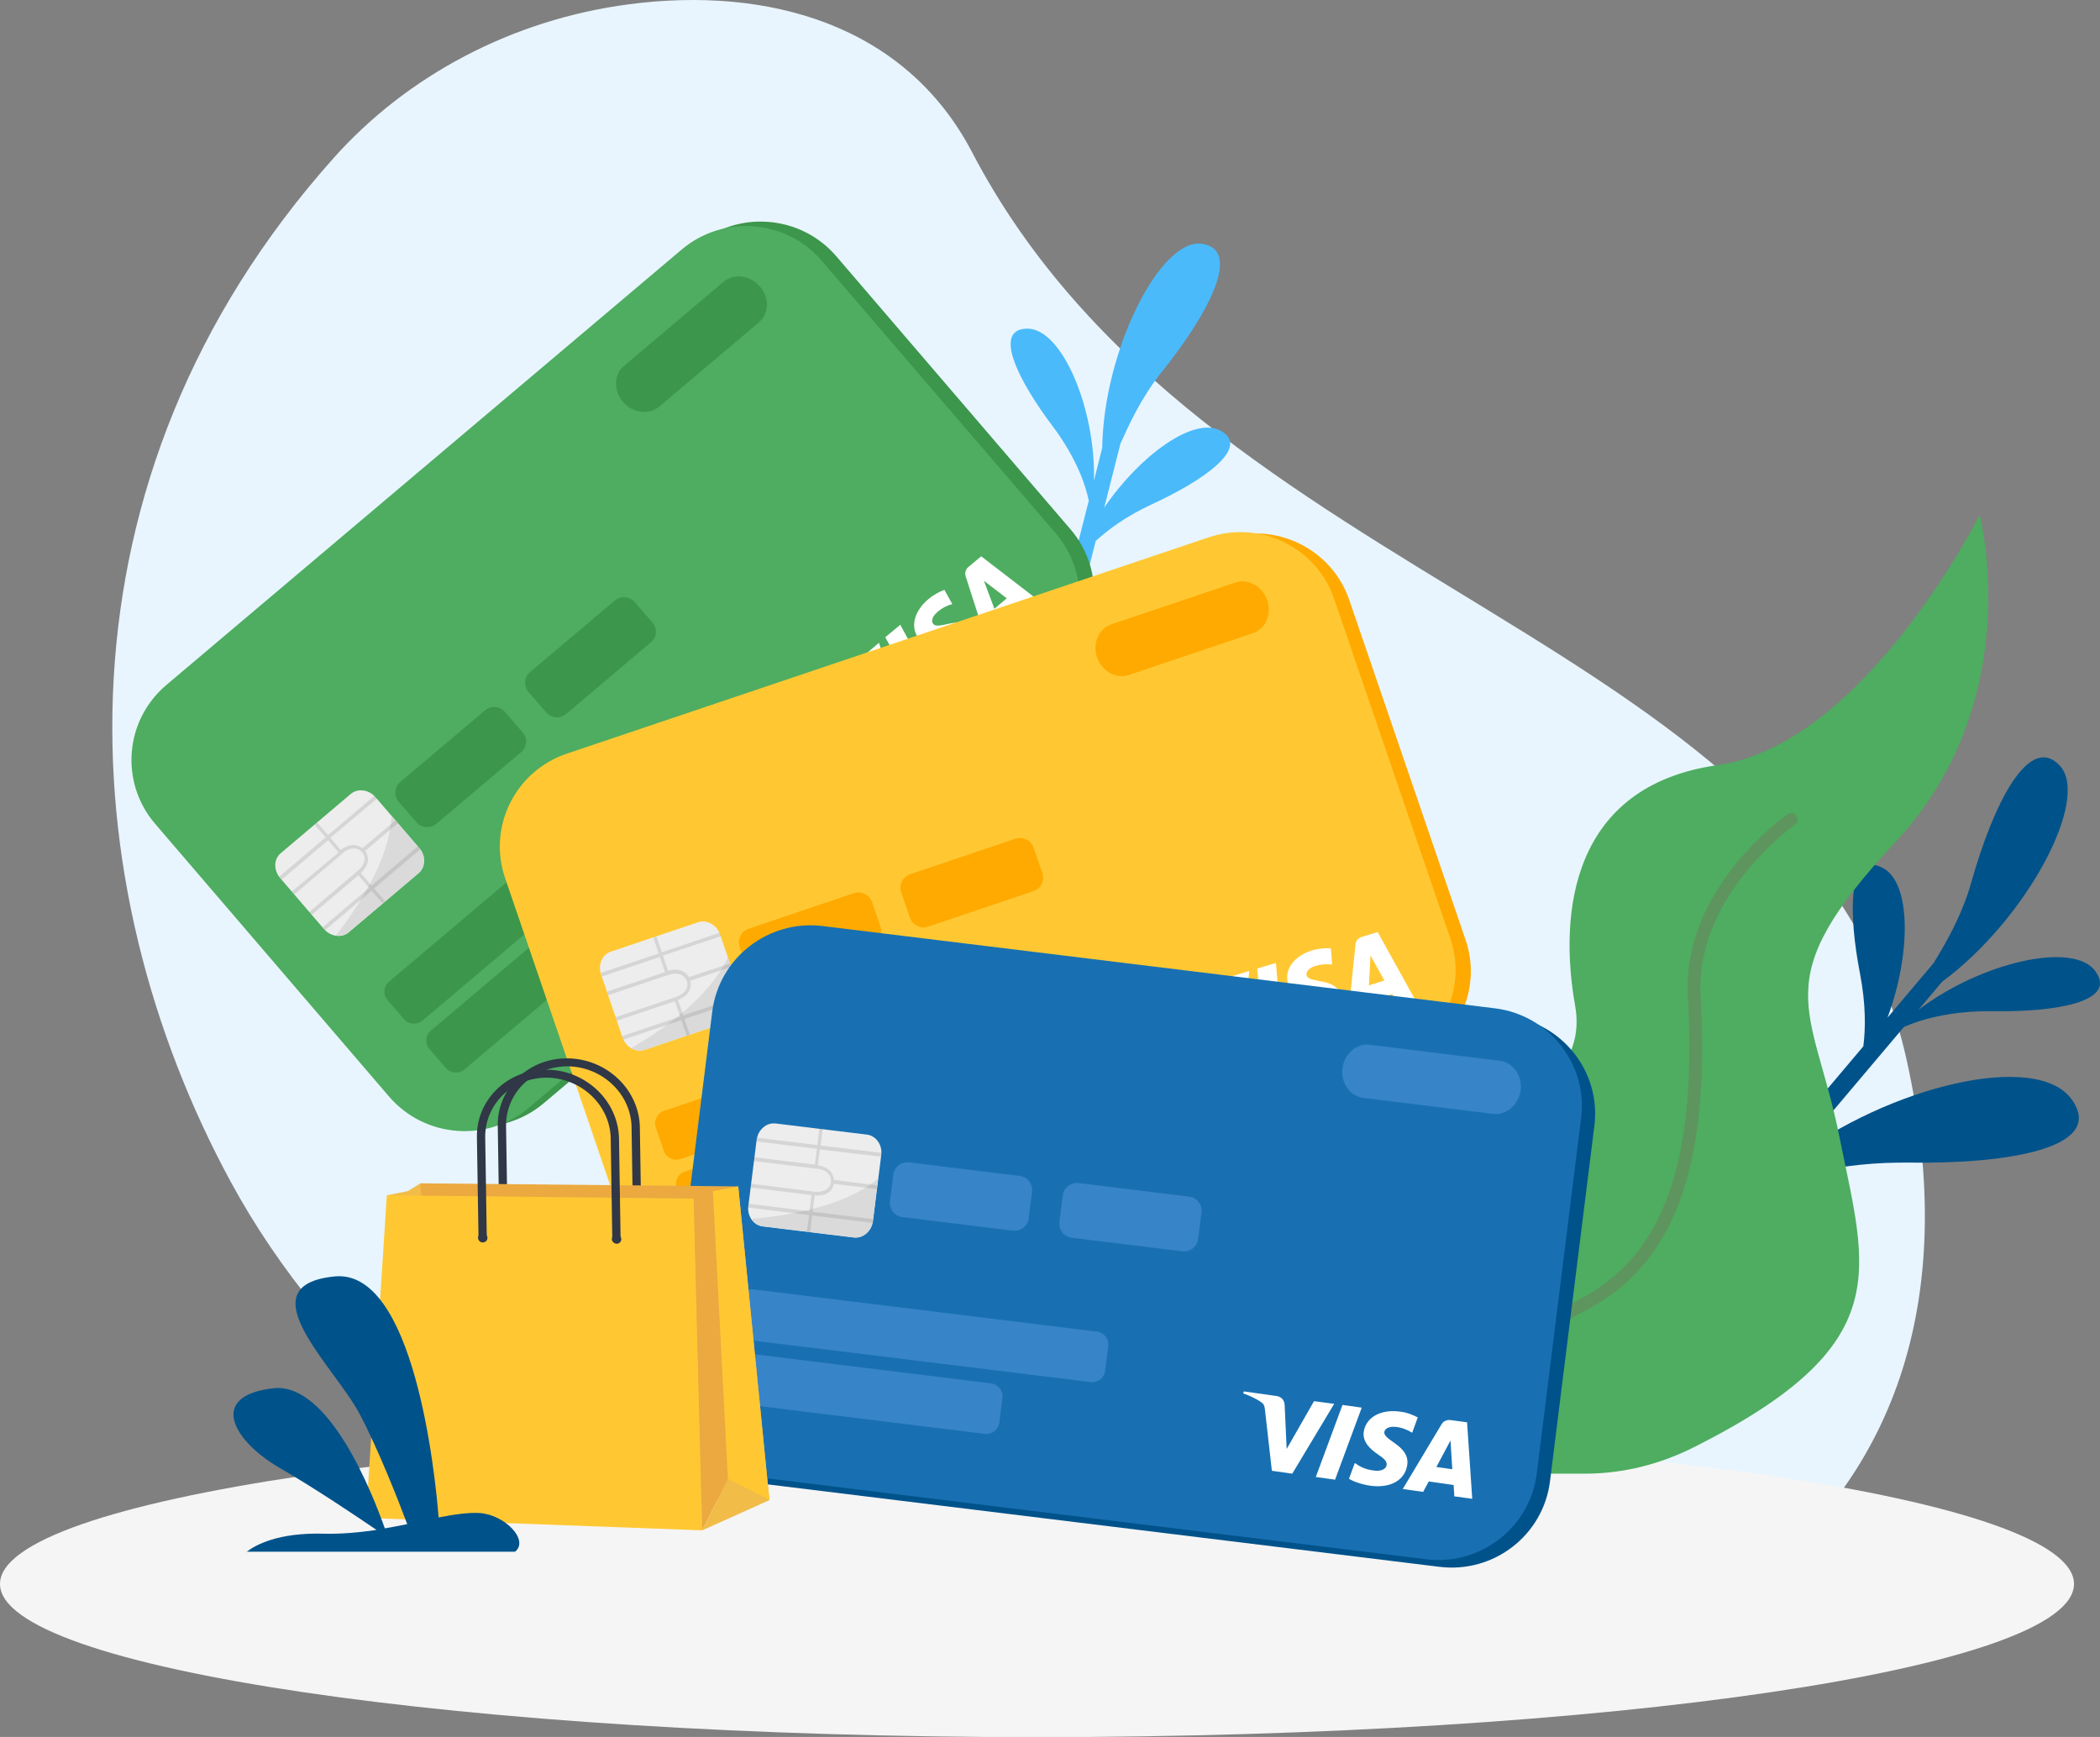
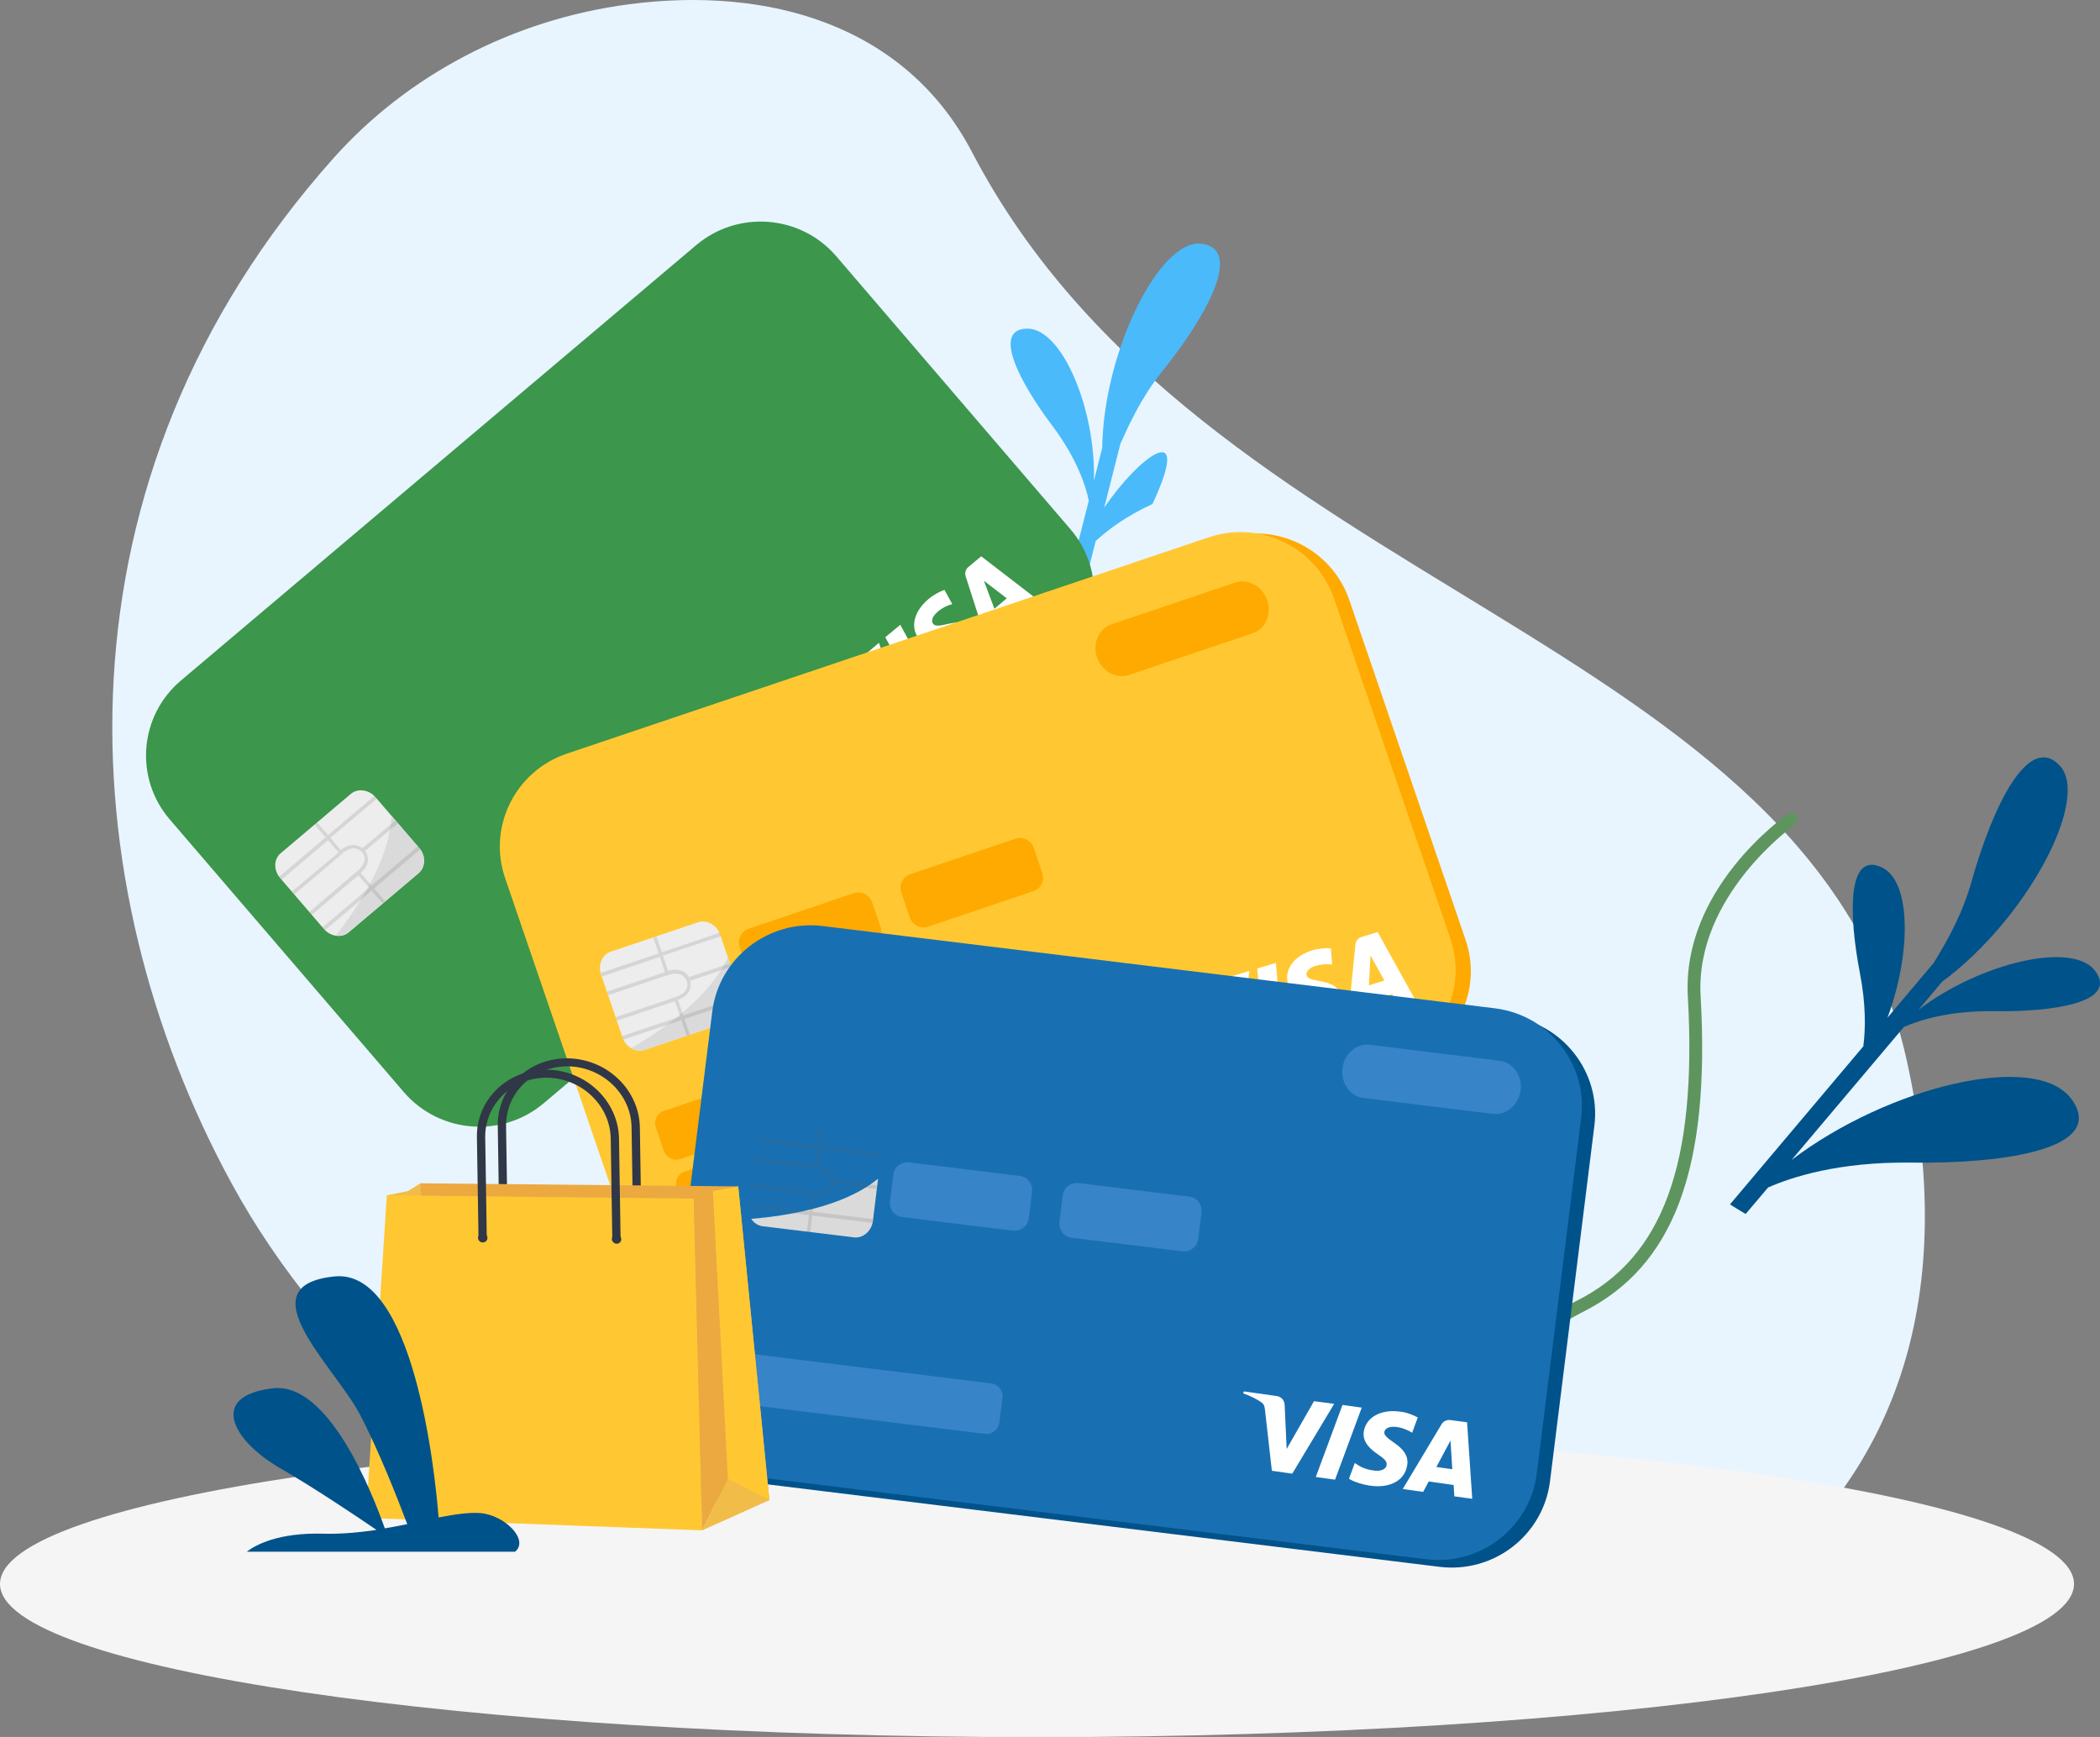
<svg xmlns="http://www.w3.org/2000/svg" width="243" height="201" viewBox="0 0 243 201" fill="none">
  <rect x="0" y="0" width="243" height="201" fill="#808080" stroke="none" />
  <g clip-path="url(#clip0_2373_4486)">
    <path d="M201.791 183.916C218.441 171.514 226.999 151.368 220.619 122.628C209.649 73.201 139.187 68.776 112.475 17.599C104.721 2.779 88.798 -1.595 72.823 0.489C59.181 2.265 47.07 8.826 38.668 18.217C5.369 55.474 7.91 102.173 26.738 136.831C37.916 157.389 57.314 173.29 79.669 183.89H201.791V183.916Z" fill="#E8F5FE" />
-     <path d="M134.39 43.097C139.888 36.253 143.804 28.792 139.006 28.2C134.208 27.634 127.699 40.627 127.543 51.82L126.584 55.628C126.817 47.471 122.953 38.003 118.855 38.029C114.784 38.08 117.922 44.152 121.734 49.221C124.639 53.081 125.65 56.271 125.987 57.944L121.423 75.877C121.76 62.961 115.666 48.012 109.156 48.089C102.673 48.166 107.678 57.789 113.721 65.843C118.285 71.915 119.893 76.958 120.463 79.608L119.556 83.184C120.152 83.442 120.749 83.699 121.371 83.93L126.791 62.6C128.166 61.34 130.266 59.745 133.352 58.329C139.136 55.654 144.815 51.794 141.236 49.839C138.124 48.141 131.822 52.772 127.777 58.741L129.644 51.357C130.629 49.17 132.03 46.056 134.39 43.097Z" fill="#4ABAFB" />
+     <path d="M134.39 43.097C139.888 36.253 143.804 28.792 139.006 28.2C134.208 27.634 127.699 40.627 127.543 51.82L126.584 55.628C126.817 47.471 122.953 38.003 118.855 38.029C114.784 38.08 117.922 44.152 121.734 49.221C124.639 53.081 125.65 56.271 125.987 57.944L121.423 75.877C121.76 62.961 115.666 48.012 109.156 48.089C102.673 48.166 107.678 57.789 113.721 65.843C118.285 71.915 119.893 76.958 120.463 79.608L119.556 83.184C120.152 83.442 120.749 83.699 121.371 83.93L126.791 62.6C128.166 61.34 130.266 59.745 133.352 58.329C138.124 48.141 131.822 52.772 127.777 58.741L129.644 51.357C130.629 49.17 132.03 46.056 134.39 43.097Z" fill="#4ABAFB" />
    <path d="M122.563 77.266L62.915 127.671C58.091 131.736 50.855 131.17 46.732 126.384L19.631 94.814C15.534 90.028 16.104 82.85 20.928 78.759L80.576 28.354C85.399 24.289 92.635 24.855 96.758 29.641L123.859 61.237C127.983 66.022 127.386 73.201 122.563 77.266Z" fill="#3C964B" />
-     <path d="M120.877 77.781L61.204 128.185C56.38 132.251 49.144 131.685 45.021 126.899L17.946 95.329C13.848 90.543 14.419 83.364 19.243 79.273L78.891 28.869C83.714 24.804 90.95 25.37 95.073 30.155L122.174 61.726C126.272 66.511 125.701 73.716 120.877 77.781Z" fill="#4EAD60" />
    <path d="M87.811 37.308L76.271 47.059C75.078 48.063 73.211 47.806 72.095 46.519C70.98 45.207 71.032 43.329 72.199 42.351L83.74 32.599C84.933 31.596 86.8 31.853 87.915 33.14C89.056 34.426 89.004 36.304 87.811 37.308Z" fill="#3C964B" />
    <path d="M60.297 87.044L50.494 95.329C49.794 95.92 48.756 95.817 48.186 95.148L46.137 92.781C45.541 92.087 45.644 91.058 46.319 90.492L56.121 82.207C56.822 81.615 57.859 81.718 58.43 82.387L60.478 84.754C61.075 85.423 60.971 86.452 60.297 87.044Z" fill="#3C964B" />
    <path d="M75.313 74.333L65.51 82.618C64.809 83.21 63.772 83.107 63.202 82.438L61.153 80.071C60.556 79.376 60.66 78.347 61.334 77.781L71.137 69.496C71.838 68.904 72.875 69.007 73.445 69.676L75.494 72.043C76.091 72.712 76.013 73.767 75.313 74.333Z" fill="#3C964B" />
    <path d="M79.384 92.318L48.886 118.099C48.237 118.64 47.278 118.562 46.733 117.919L44.84 115.732C44.295 115.089 44.373 114.137 45.022 113.597L75.52 87.816C76.168 87.275 77.128 87.352 77.672 87.996L79.565 90.183C80.11 90.826 80.032 91.778 79.384 92.318Z" fill="#3C964B" />
    <path d="M75.572 105.337L53.736 123.76C53.087 124.3 52.128 124.223 51.583 123.58L49.69 121.393C49.145 120.749 49.223 119.797 49.871 119.257L71.682 100.835C72.33 100.294 73.29 100.371 73.834 101.015L75.727 103.202C76.272 103.845 76.194 104.797 75.572 105.337Z" fill="#3C964B" />
    <path d="M48.444 101.04L40.352 107.884C39.548 108.579 38.252 108.399 37.474 107.498L32.417 101.606C31.639 100.706 31.665 99.394 32.495 98.725L40.586 91.88C41.39 91.186 42.687 91.366 43.465 92.266L48.496 98.133C49.3 99.033 49.248 100.346 48.444 101.04Z" fill="#EDEDED" />
    <path d="M48.521 98.133L45.305 94.402C45.071 99.548 41.337 105.105 38.847 108.27C39.392 108.347 39.937 108.244 40.352 107.884L48.443 101.04C49.247 100.345 49.299 99.033 48.521 98.133Z" fill="#DADADA" />
    <path opacity="0.17" d="M43.62 92.421L43.334 92.086L37.966 96.641L36.695 95.174L36.41 95.431L37.681 96.898L32.312 101.452L32.598 101.786L37.966 97.232L39.185 98.647L33.765 103.176L34.05 103.51L39.418 98.956L39.574 98.802C39.626 98.75 40.819 97.593 41.856 98.57C41.856 98.57 42.167 98.853 42.193 99.316C42.219 99.805 41.934 100.32 41.337 100.809L35.787 105.543L36.073 105.877L41.467 101.298L42.712 102.738L37.318 107.318L37.603 107.653L42.997 103.073L44.268 104.54L44.553 104.282L43.282 102.816L48.625 98.287L48.339 97.953L42.997 102.481L41.752 101.04C42.323 100.5 42.608 99.934 42.582 99.368C42.556 98.956 42.375 98.647 42.245 98.467L46.031 95.277L45.746 94.942L41.934 98.159C41 97.438 39.963 97.901 39.418 98.364L38.225 96.949L43.62 92.421Z" fill="#616160" />
    <path d="M101.712 74.385L104.591 83.339L102.776 84.882L96.889 80.766C96.526 80.508 96.344 80.457 95.981 80.534C95.385 80.663 94.503 81.023 93.803 81.409L93.673 81.177L96.603 78.707C96.966 78.399 97.537 78.347 97.978 78.707L101.998 81.924L99.923 75.903L101.712 74.385ZM112.656 72.79C111.178 71.04 108.637 72.995 107.988 72.198C107.781 71.966 107.807 71.503 108.248 71.04C108.455 70.808 109.129 70.191 110.193 69.908L109.285 68.261C108.74 68.467 108.092 68.776 107.418 69.342C105.706 70.783 105.291 72.687 106.38 73.973C107.184 74.925 108.507 74.719 109.441 74.488C110.4 74.256 110.789 74.256 111.049 74.565C111.412 75.002 111.074 75.646 110.582 76.083C109.726 76.829 109.026 77.009 108.455 77.164L109.389 78.888C109.959 78.733 110.841 78.27 111.593 77.627C113.409 76.057 113.823 74.179 112.656 72.79ZM119.01 71.143L120.592 69.805L113.538 64.376L112.06 65.611C111.723 65.894 111.619 66.306 111.749 66.717L114.42 75.028L116.235 73.51L115.743 72.224L117.947 70.345L119.01 71.143ZM115.068 70.448L113.849 67.206L116.495 69.239L115.068 70.448ZM104.176 72.301L108.429 80.123L106.718 81.589L102.439 73.742L104.176 72.301Z" fill="white" />
    <path d="M119.996 201.026C186.268 201.026 239.992 193.089 239.992 183.298C239.992 173.507 186.268 165.57 119.996 165.57C53.724 165.57 0 173.507 0 183.298C0 193.089 53.724 201.026 119.996 201.026Z" fill="#F5F5F5" />
    <path d="M228.113 102.095C230.681 92.961 234.804 84.779 238.357 88.613C241.91 92.446 234.545 106.366 224.716 113.622L221.993 116.864C229.047 111.461 239.913 108.81 242.481 112.413C245.048 115.989 237.657 117.121 230.733 117.018C225.468 116.941 221.993 118.099 220.307 118.845L207.314 134.231C218.518 125.715 235.66 121.547 239.732 127.233C243.777 132.919 232.081 134.694 221.085 134.54C212.786 134.437 207.314 136.213 204.591 137.422L201.998 140.484C201.401 140.123 200.779 139.763 200.182 139.377L215.613 121.083C215.872 119.102 215.924 116.246 215.224 112.644C213.927 105.903 213.72 98.493 217.74 100.371C221.215 101.992 221.137 110.431 218.414 117.764L223.756 111.435C225.105 109.222 226.998 106.032 228.113 102.095Z" fill="#00528A" />
-     <path d="M183.43 170.536C187.89 170.536 192.247 169.404 196.215 167.371C196.241 167.371 196.241 167.346 196.267 167.346C219.608 155.536 215.951 147.071 212.865 131.633C209.779 116.195 204.073 113.802 219.374 97.387C234.675 80.971 229.073 59.59 229.073 59.59C229.073 59.59 215.795 86.117 198.783 88.536C181.77 90.929 180.37 105.697 182.263 116.375C184.156 127.053 169.789 129.806 162.631 136.882C157.444 142.002 157.107 160.63 157.314 170.536H183.43Z" fill="#4EAD60" />
    <path d="M165.302 170.536C169.892 162.2 176.687 155.073 183.144 151.831C193.699 146.53 197.926 135.261 196.785 115.243C196.137 103.639 207.574 95.508 207.703 95.431C208.041 95.2 208.118 94.737 207.885 94.402C207.652 94.068 207.185 93.99 206.848 94.222C206.355 94.582 194.607 102.893 195.307 115.32C196.396 134.669 192.428 145.527 182.47 150.518C175.468 154.018 168.44 161.479 163.642 170.485C163.642 170.51 163.616 170.51 163.616 170.536H165.302Z" fill="#5E955E" />
    <path d="M162.422 123.142L88.225 148.151C82.235 150.184 75.7 146.993 73.677 141.024L60.243 101.76C58.194 95.817 61.41 89.333 67.427 87.326L141.597 62.343C147.588 60.31 154.123 63.5 156.146 69.47L169.58 108.733C171.629 114.677 168.413 121.135 162.422 123.142Z" fill="#FFAA00" />
    <path d="M160.633 123.013L86.437 148.022C80.446 150.055 73.91 146.865 71.888 140.895L58.454 101.632C56.405 95.688 59.621 89.204 65.638 87.198L139.834 62.188C145.825 60.156 152.36 63.346 154.383 69.315L167.817 108.579C169.866 114.522 166.65 120.981 160.633 123.013Z" fill="#FFC833" />
    <path d="M144.968 73.278L130.627 78.115C129.149 78.604 127.515 77.703 126.944 76.082C126.4 74.461 127.126 72.737 128.604 72.248L142.945 67.411C144.424 66.922 146.057 67.823 146.628 69.444C147.199 71.065 146.446 72.789 144.968 73.278Z" fill="#FFAA00" />
    <path d="M100.882 109.428L88.693 113.545C87.838 113.828 86.904 113.364 86.593 112.515L85.581 109.556C85.296 108.707 85.763 107.781 86.619 107.472L98.808 103.356C99.663 103.073 100.597 103.536 100.908 104.385L101.92 107.344C102.205 108.219 101.738 109.145 100.882 109.428Z" fill="#FFAA00" />
    <path d="M119.58 103.124L107.391 107.241C106.535 107.524 105.602 107.061 105.29 106.212L104.279 103.253C103.994 102.404 104.461 101.477 105.316 101.169L117.505 97.052C118.361 96.769 119.295 97.232 119.606 98.081L120.617 101.04C120.903 101.915 120.462 102.841 119.58 103.124Z" fill="#FFAA00" />
    <path d="M116.675 121.341L78.734 134.128C77.93 134.386 77.074 133.974 76.815 133.176L75.881 130.449C75.622 129.652 76.037 128.802 76.841 128.545L114.782 115.758C115.586 115.5 116.442 115.912 116.701 116.71L117.635 119.437C117.894 120.209 117.479 121.058 116.675 121.341Z" fill="#FFAA00" />
    <path d="M108.273 132.019L81.146 141.153C80.342 141.41 79.487 140.998 79.227 140.201L78.294 137.473C78.034 136.676 78.449 135.827 79.253 135.569L106.38 126.435C107.184 126.178 108.04 126.59 108.299 127.387L109.233 130.115C109.492 130.886 109.077 131.761 108.273 132.019Z" fill="#FFAA00" />
    <path d="M84.673 118.099L74.584 121.495C73.573 121.83 72.432 121.186 72.043 120.08L69.553 112.773C69.164 111.641 69.683 110.457 70.694 110.123L80.783 106.726C81.794 106.392 82.935 107.035 83.324 108.141L85.814 115.449C86.203 116.555 85.684 117.764 84.673 118.099Z" fill="#EDEDED" />
    <path d="M85.814 115.423L84.232 110.766C82.106 115.448 76.556 119.256 73.055 121.289C73.522 121.572 74.092 121.649 74.611 121.469L84.699 118.073C85.684 117.764 86.203 116.555 85.814 115.423Z" fill="#DADADA" />
    <path opacity="0.17" d="M83.402 108.347L83.272 107.936L76.582 110.2L75.959 108.373L75.596 108.502L76.219 110.328L69.528 112.593L69.657 113.004L76.348 110.74L76.945 112.49L70.254 114.754L70.383 115.166L77.074 112.901V112.927L77.256 112.85C77.334 112.824 78.864 112.181 79.46 113.493C79.46 113.493 79.642 113.879 79.486 114.316C79.331 114.78 78.864 115.14 78.138 115.397L71.239 117.713L71.369 118.124L78.086 115.86L78.708 117.636L71.991 119.9L72.121 120.311L78.838 118.047L79.46 119.874L79.823 119.745L79.201 117.919L85.866 115.68L85.736 115.268L79.071 117.507L78.449 115.706C79.201 115.423 79.668 114.985 79.849 114.445C79.979 114.059 79.927 113.699 79.875 113.493L84.595 111.898L84.466 111.486L79.72 113.081C79.123 112.052 77.982 112.129 77.308 112.335L76.711 110.586L83.402 108.347Z" fill="#616160" />
    <path d="M144.555 112.361L143.595 121.727L141.313 122.421L137.553 116.298C137.319 115.912 137.19 115.809 136.826 115.732C136.23 115.603 135.27 115.603 134.467 115.68L134.441 115.423L138.123 114.317C138.59 114.162 139.109 114.368 139.368 114.857L141.754 119.385L142.273 113.056L144.555 112.361ZM155.24 115.243C154.565 113.056 151.479 113.853 151.194 112.876C151.116 112.567 151.298 112.181 151.894 111.898C152.179 111.769 153.035 111.486 154.15 111.615L153.995 109.737C153.424 109.711 152.698 109.737 151.868 109.968C149.742 110.611 148.575 112.207 149.041 113.828C149.404 115.037 150.675 115.371 151.635 115.526C152.594 115.68 152.957 115.86 153.061 116.221C153.217 116.787 152.646 117.224 152.024 117.43C150.935 117.764 150.208 117.661 149.638 117.584L149.793 119.514C150.364 119.591 151.375 119.514 152.335 119.231C154.617 118.536 155.758 116.967 155.24 115.243ZM161.723 116.246L163.72 115.629L159.415 107.858L157.574 108.424C157.159 108.553 156.873 108.888 156.847 109.299L155.966 117.97L158.248 117.275L158.326 115.886L161.101 115.037L161.723 116.246ZM158.403 114.034L158.585 110.56L160.193 113.467L158.403 114.034ZM147.641 111.435L148.393 120.286L146.24 120.929L145.488 112.078L147.641 111.435Z" fill="white" />
    <path d="M166.573 181.317L88.797 171.771C82.521 170.999 78.034 165.313 78.813 159.086L83.948 117.945C84.725 111.718 90.457 107.267 96.733 108.039L174.508 117.584C180.784 118.356 185.271 124.042 184.493 130.269L179.358 171.411C178.58 177.663 172.849 182.089 166.573 181.317Z" fill="#00528A" />
    <path d="M165.042 180.442L87.267 170.896C80.991 170.124 76.504 164.438 77.282 158.211L82.417 117.07C83.195 110.843 88.926 106.392 95.202 107.164L172.978 116.684C179.254 117.456 183.74 123.142 182.962 129.368L177.828 170.51C177.05 176.762 171.318 181.214 165.042 180.442Z" fill="#1870B2" />
    <path opacity="0.5" d="M172.771 128.905L157.755 127.053C156.225 126.873 155.136 125.329 155.343 123.631C155.551 121.932 156.977 120.697 158.533 120.903L173.549 122.756C175.079 122.936 176.168 124.48 175.961 126.178C175.727 127.85 174.301 129.085 172.771 128.905Z" fill="#5699DF" />
    <path opacity="0.5" d="M117.194 142.413L104.409 140.844C103.501 140.741 102.878 139.917 102.982 139.017L103.371 135.929C103.475 135.029 104.305 134.411 105.212 134.514L117.998 136.084C118.906 136.187 119.528 137.01 119.424 137.91L119.035 140.998C118.931 141.873 118.102 142.516 117.194 142.413Z" fill="#5699DF" />
    <path opacity="0.5" d="M136.801 144.806L124.016 143.237C123.108 143.134 122.486 142.31 122.589 141.41L122.978 138.322C123.082 137.422 123.912 136.804 124.82 136.907L137.605 138.477C138.513 138.58 139.135 139.403 139.031 140.304L138.642 143.391C138.539 144.266 137.709 144.909 136.801 144.806Z" fill="#5699DF" />
-     <path opacity="0.5" d="M126.193 159.935L86.436 155.047C85.606 154.944 85.01 154.198 85.113 153.374L85.477 150.518C85.58 149.695 86.332 149.103 87.162 149.206L126.919 154.095C127.749 154.198 128.345 154.944 128.241 155.767L127.878 158.623C127.8 159.446 127.022 160.038 126.193 159.935Z" fill="#5699DF" />
    <path opacity="0.5" d="M113.952 165.93L85.529 162.431C84.699 162.328 84.102 161.582 84.206 160.758L84.569 157.902C84.673 157.079 85.425 156.487 86.255 156.59L114.678 160.089C115.508 160.192 116.105 160.939 116.001 161.762L115.638 164.618C115.534 165.441 114.782 166.033 113.952 165.93Z" fill="#5699DF" />
-     <path d="M98.808 143.211L88.253 141.925C87.19 141.796 86.438 140.715 86.593 139.558L87.553 131.916C87.709 130.732 88.694 129.883 89.757 130.012L100.312 131.298C101.376 131.427 102.128 132.508 101.972 133.666L101.013 141.307C100.857 142.465 99.871 143.34 98.808 143.211Z" fill="#EDEDED" />
    <path d="M101.01 141.281L101.607 136.393C97.639 139.686 90.974 140.715 86.928 141.05C87.239 141.513 87.68 141.822 88.225 141.899L98.78 143.185C99.869 143.34 100.854 142.465 101.01 141.281Z" fill="#DADADA" />
    <path opacity="0.17" d="M101.918 133.846L101.97 133.408L94.968 132.559L95.201 130.63L94.812 130.578L94.579 132.508L87.577 131.659L87.525 132.096L94.527 132.945L94.294 134.772L87.292 133.923L87.24 134.36L94.242 135.209V135.235H94.449C94.527 135.235 96.187 135.312 96.161 136.753C96.161 136.753 96.161 137.165 95.824 137.499C95.487 137.834 94.916 137.988 94.138 137.885L86.903 136.985L86.851 137.422L93.905 138.297L93.671 140.175L86.617 139.3L86.566 139.738L93.62 140.613L93.36 142.542L93.749 142.594L93.983 140.664L100.959 141.513L101.011 141.076L94.034 140.227L94.268 138.348C95.072 138.4 95.668 138.22 96.057 137.834C96.343 137.551 96.446 137.191 96.498 136.985L101.426 137.602L101.477 137.165L96.498 136.547C96.394 135.364 95.357 134.926 94.631 134.849L94.864 133.022L101.918 133.846Z" fill="#616160" />
    <path d="M154.383 162.456L149.534 170.536L147.174 170.201L146.37 163.1C146.318 162.662 146.24 162.482 145.955 162.276C145.462 161.916 144.606 161.504 143.854 161.247L143.932 161.016L147.744 161.556C148.237 161.633 148.626 161.993 148.652 162.585L148.885 167.68L152.049 162.148L154.383 162.456ZM162.838 169.532C163.175 167.268 160.011 166.702 160.192 165.698C160.244 165.39 160.581 165.107 161.256 165.107C161.593 165.107 162.475 165.21 163.408 165.801L164.057 164.026C163.538 163.769 162.89 163.46 162.008 163.357C159.803 163.048 158.066 164 157.807 165.673C157.625 166.908 158.636 167.757 159.44 168.297C160.244 168.837 160.504 169.146 160.452 169.532C160.374 170.098 159.648 170.278 158.999 170.175C157.858 170.047 157.262 169.635 156.769 169.301L156.095 171.127C156.588 171.436 157.521 171.771 158.533 171.925C160.867 172.259 162.578 171.307 162.838 169.532ZM168.284 173.16L170.358 173.443L169.762 164.592L167.843 164.335C167.402 164.283 167.013 164.463 166.806 164.824L162.319 172.311L164.679 172.645L165.327 171.436L168.206 171.848L168.284 173.16ZM166.209 169.764L167.843 166.702L168.05 170.021L166.209 169.764ZM157.573 162.894L154.487 171.23L152.257 170.922L155.343 162.585L157.573 162.894Z" fill="white" />
    <path d="M58.273 142.311C58.532 142.311 58.739 142.105 58.739 141.848L58.558 130.321C58.506 126.461 61.696 123.374 65.716 123.399C69.71 123.451 73.029 126.616 73.081 130.449L73.262 141.976C73.262 142.234 73.47 142.439 73.755 142.439C74.014 142.439 74.222 142.234 74.222 141.976L74.04 130.449C73.963 126.101 70.228 122.525 65.69 122.473C61.151 122.422 57.521 125.947 57.598 130.295L57.78 141.822C57.78 142.105 57.987 142.311 58.273 142.311Z" fill="#303746" />
    <path d="M47.198 137.834L48.651 136.933L52.152 173.649L50.285 175.888L44.787 138.322L47.198 137.834Z" fill="#F1BC48" />
    <path d="M85.425 137.293L48.625 136.933L51.271 173.726L89.03 173.598L85.425 137.293Z" fill="#ECA940" />
    <path d="M42.349 175.657L81.276 177.097L80.29 138.709L44.761 138.323L42.349 175.657Z" fill="#FFC833" />
    <path d="M82.494 137.834L84.231 171.154L81.249 177.097L80.264 138.632L82.494 137.834Z" fill="#ECA940" />
    <path d="M70.799 143.392C70.799 143.109 71.033 142.877 71.344 142.877C71.655 142.877 71.889 143.109 71.889 143.417C71.889 143.7 71.655 143.932 71.344 143.932C71.059 143.906 70.799 143.675 70.799 143.392Z" fill="#303746" />
    <path d="M55.315 143.237C55.315 142.954 55.548 142.723 55.86 142.723C56.171 142.723 56.404 142.954 56.404 143.263C56.404 143.546 56.171 143.778 55.86 143.778C55.548 143.778 55.315 143.52 55.315 143.237Z" fill="#303746" />
    <path d="M55.86 143.623C56.12 143.623 56.327 143.417 56.327 143.16L56.146 131.633C56.094 127.773 59.284 124.686 63.303 124.711C67.297 124.763 70.617 127.928 70.669 131.761L70.85 143.288C70.85 143.546 71.058 143.751 71.343 143.751C71.602 143.751 71.81 143.546 71.81 143.288L71.628 131.761C71.55 127.413 67.816 123.837 63.278 123.785C58.739 123.734 55.108 127.259 55.186 131.607L55.368 143.134C55.394 143.417 55.601 143.623 55.86 143.623Z" fill="#303746" />
    <path d="M89.029 173.598L84.231 171.154L82.493 137.834L85.424 137.293L89.029 173.598Z" fill="#FFC833" />
    <path d="M89.029 173.598L84.232 171.154L81.249 177.097L89.029 173.598Z" fill="#F1BC48" />
    <path d="M28.554 179.567H59.597C61.257 178.255 58.456 175.296 55.499 175.09C54.229 175.013 52.595 175.244 50.753 175.604C50.339 170.356 47.875 146.762 38.694 147.714C28.347 148.768 38.694 158.108 41.625 163.64C43.777 167.731 46.085 173.598 47.123 176.376C46.293 176.556 45.411 176.711 44.529 176.865C43.155 172.98 38.072 159.884 31.588 160.656C23.964 161.556 27.024 166.805 32.444 169.918C36.412 172.208 41.262 175.476 43.57 177.045C41.625 177.328 39.576 177.534 37.501 177.483C32.159 177.328 29.566 178.795 28.554 179.567Z" fill="#00528A" />
  </g>
  <defs>
    <clipPath id="clip0_2373_4486">
      <rect width="243" height="201" fill="white" />
    </clipPath>
  </defs>
</svg>